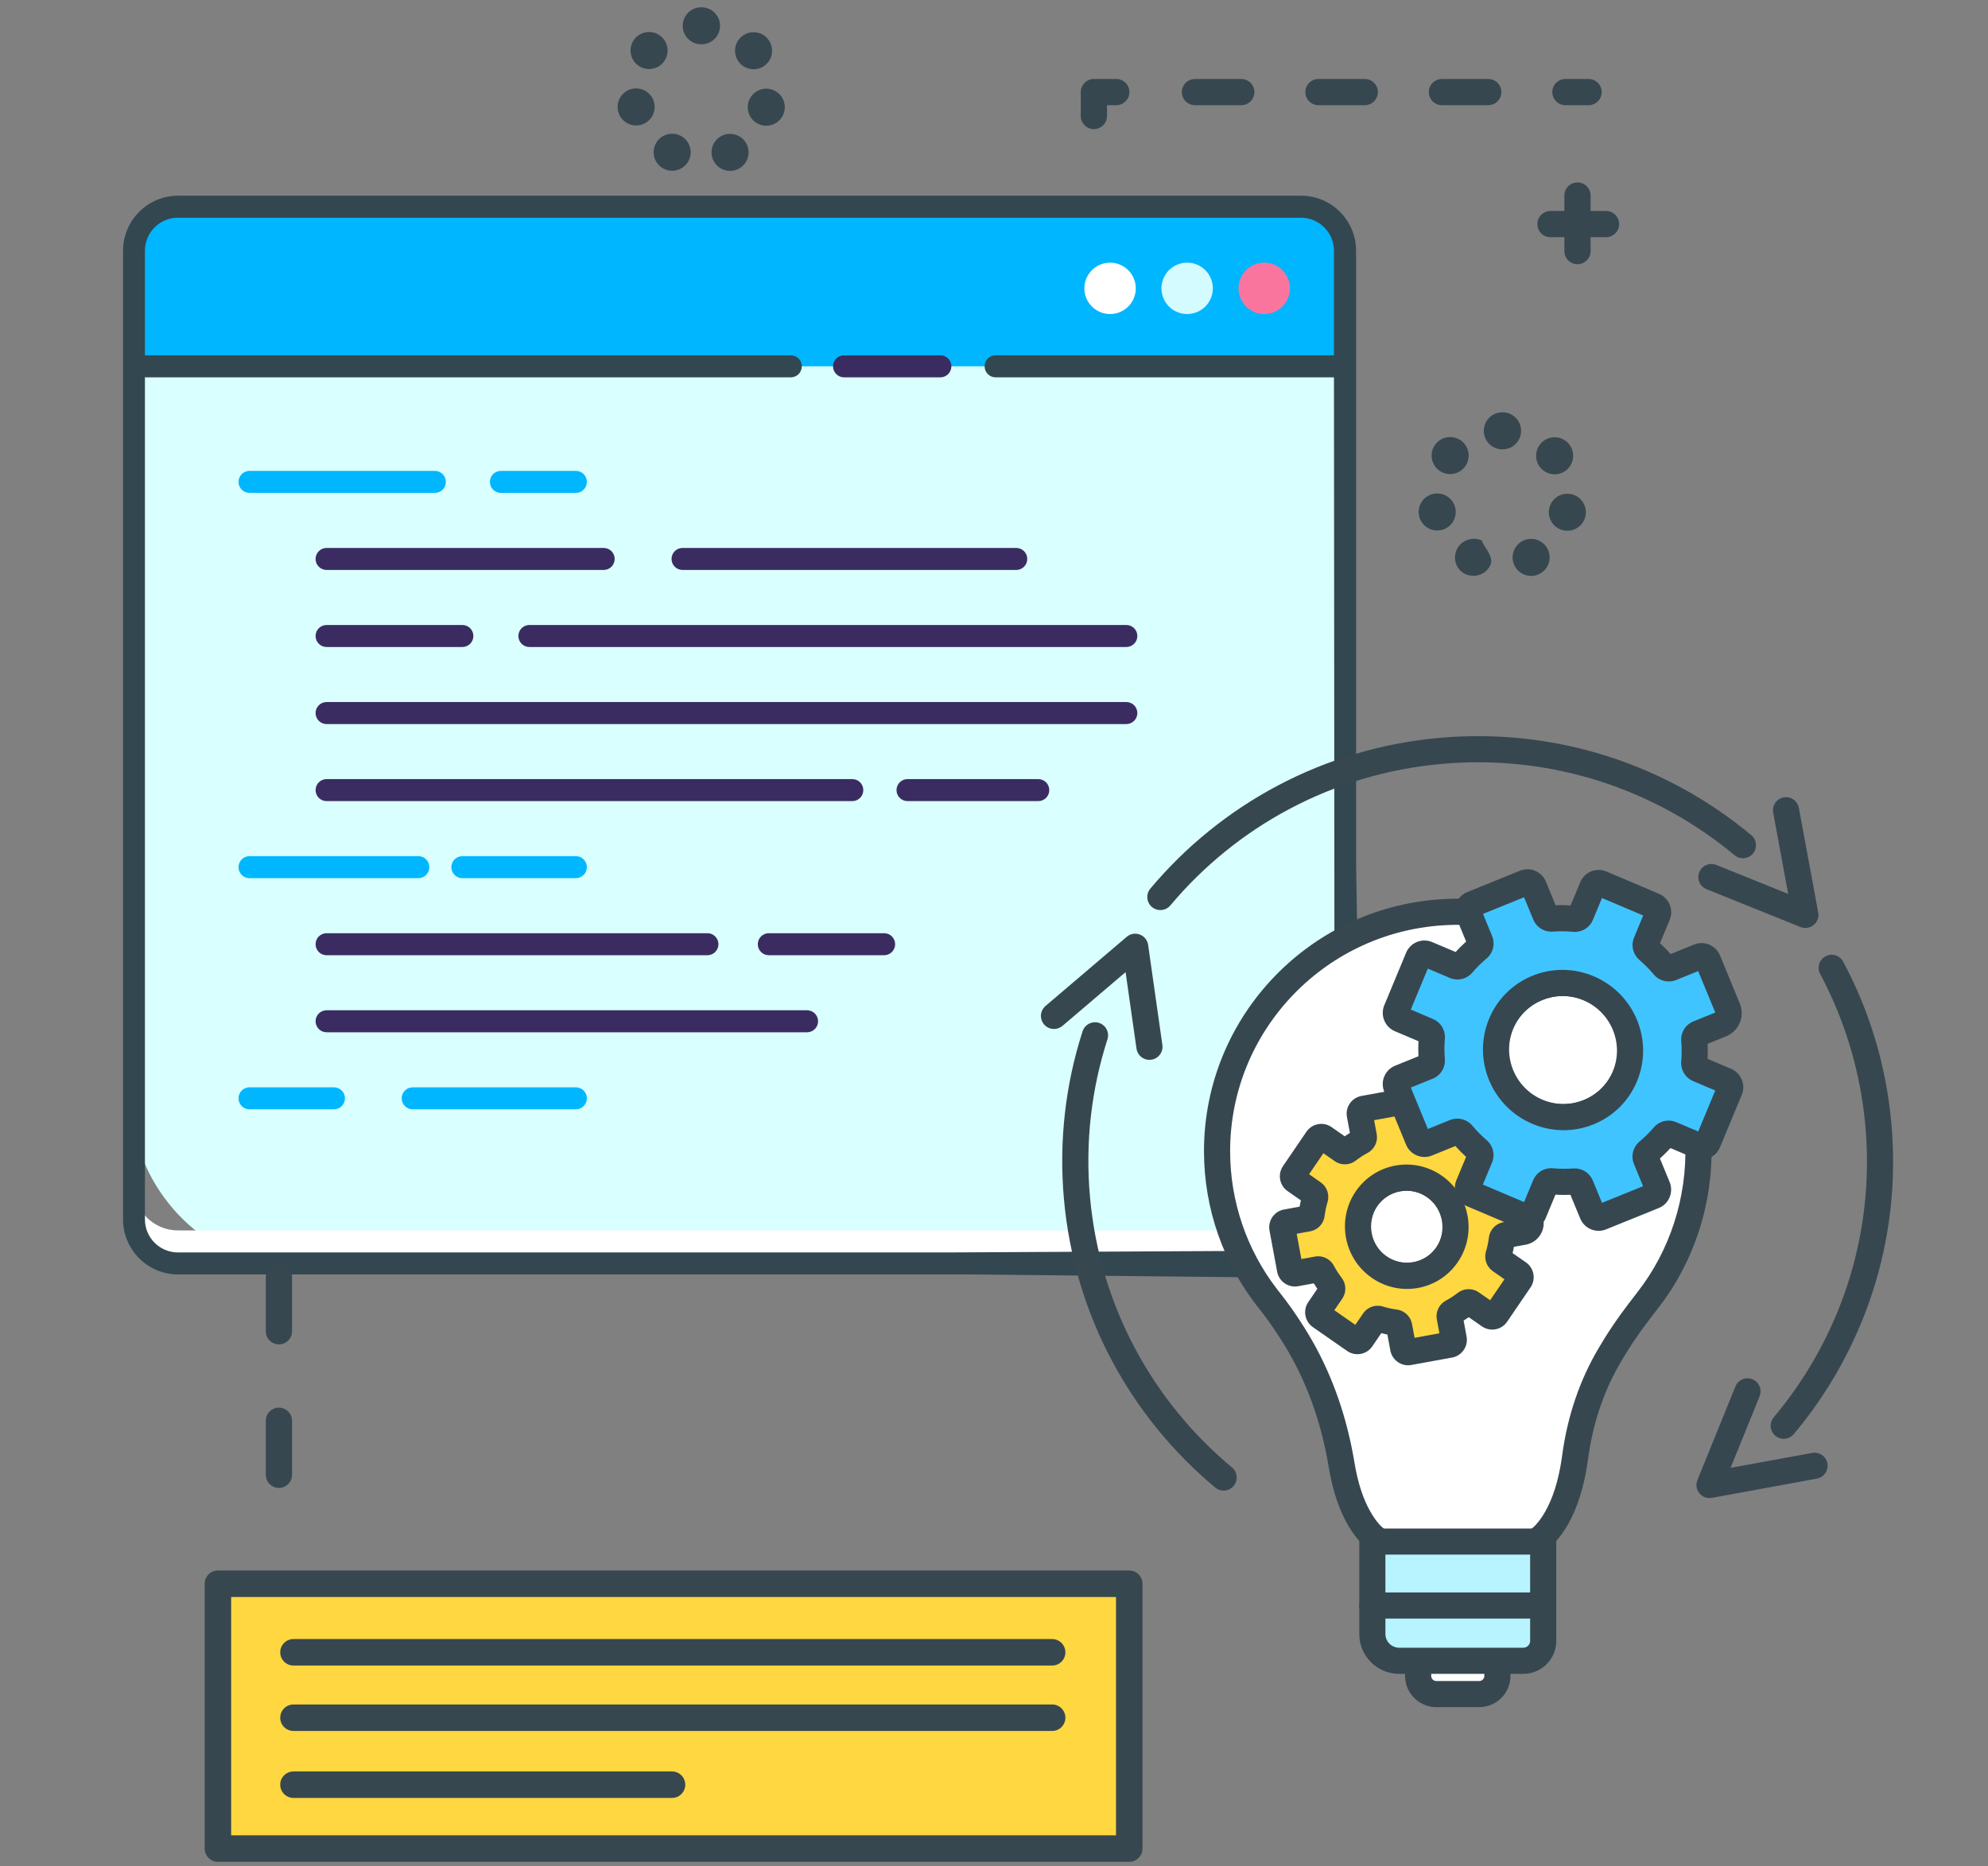
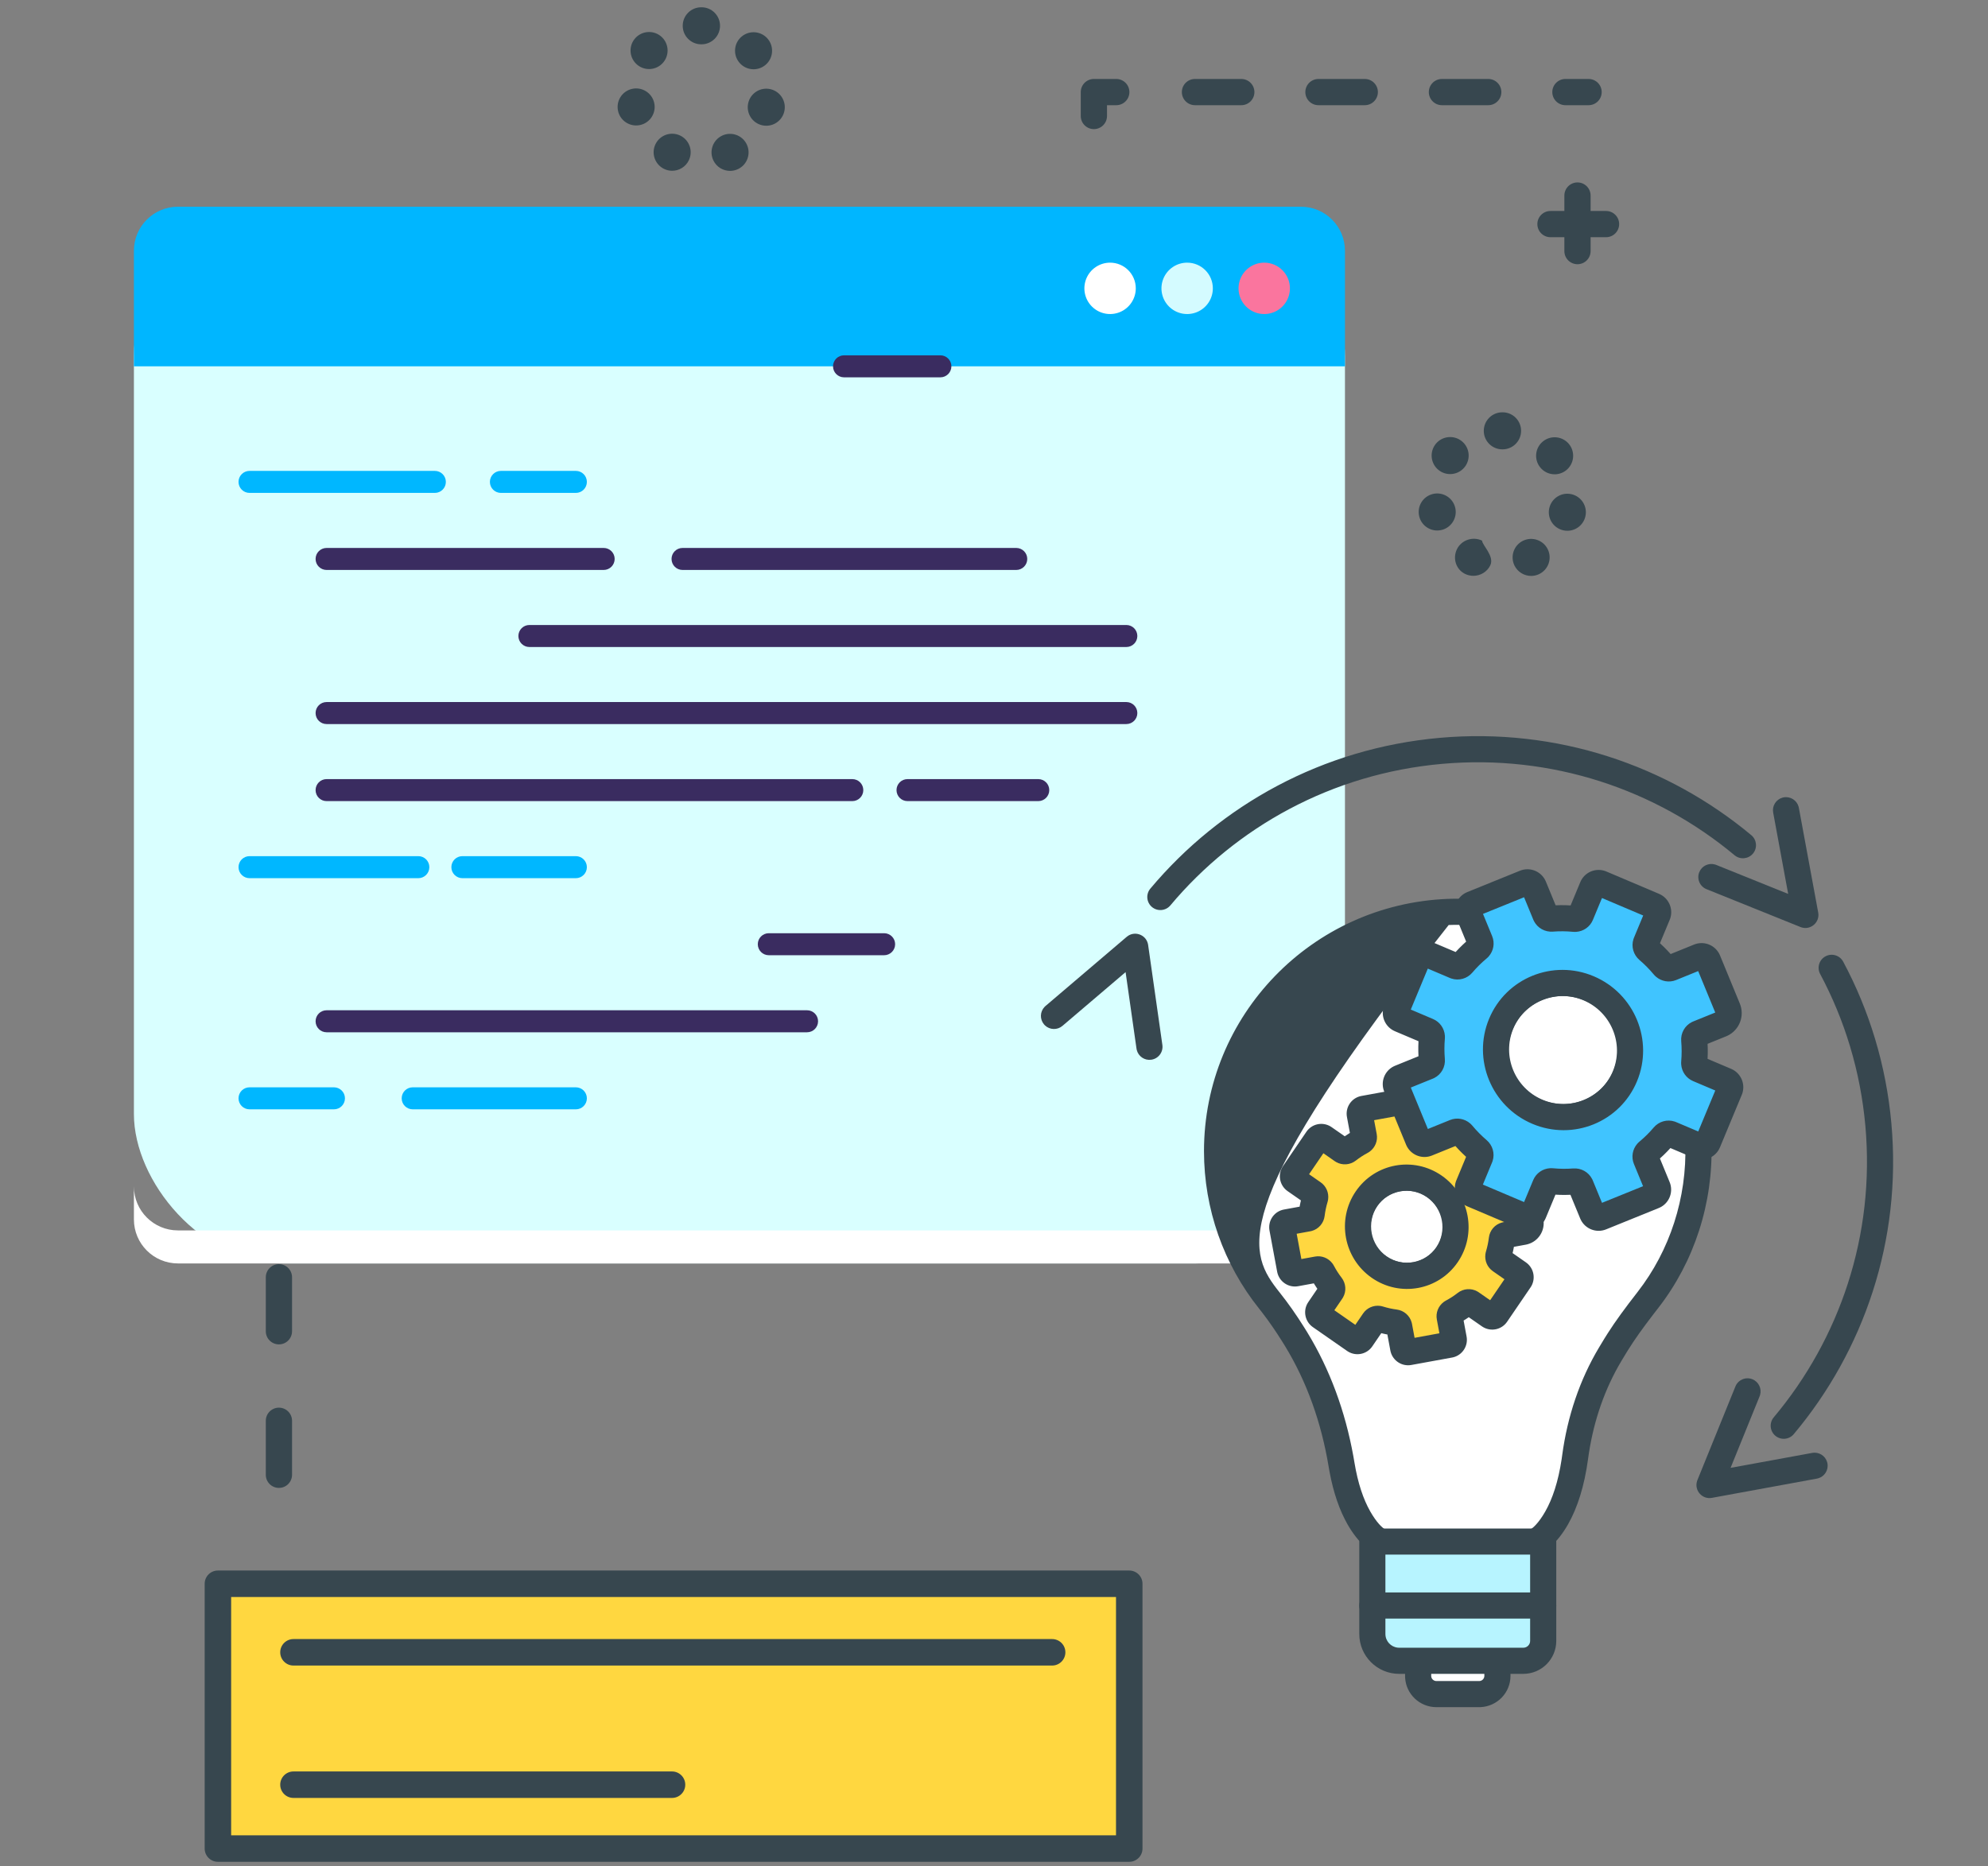
<svg xmlns="http://www.w3.org/2000/svg" width="213px" height="200px" viewBox="0 0 213 200" version="1.1">
  <rect x="0" y="0" width="213" height="200" fill="#808080" stroke="none" />
  <title>Build New</title>
  <g id="Page-1" stroke="none" stroke-width="1" fill="none" fill-rule="evenodd">
    <g id="Hire-Python-developers_upd" transform="translate(-312, -2918)">
      <g id="Build-New" transform="translate(312, 2918)">
        <rect id="Rectangle" x="0" y="0" width="213" height="200" />
        <g id="Group-25" transform="translate(13, 0)">
          <g id="Web-development" transform="translate(0, 20.972)" fill-rule="nonzero">
            <rect id="Rectangle" fill="#D9FFFF" x="1.348" y="1.18" width="129.755" height="113.241" rx="16" />
            <path d="M48.699,31.849 L40.669,31.849 C40.017,31.849 39.489,31.321 39.489,30.669 C39.489,30.018 40.017,29.49 40.669,29.49 L48.699,29.49 C49.351,29.49 49.879,30.018 49.879,30.669 C49.879,31.321 49.351,31.849 48.699,31.849 Z" id="Path" fill="#00B7FF" />
            <path d="M33.591,31.849 L13.735,31.849 C13.084,31.849 12.556,31.321 12.556,30.669 C12.556,30.018 13.084,29.49 13.735,29.49 L33.591,29.49 C34.243,29.49 34.771,30.018 34.771,30.669 C34.771,31.321 34.243,31.849 33.591,31.849 Z" id="Path" fill="#00B7FF" />
            <path d="M48.699,73.135 L36.54,73.135 C35.889,73.135 35.361,72.606 35.361,71.955 C35.361,71.303 35.889,70.775 36.54,70.775 L48.699,70.775 C49.351,70.775 49.879,71.303 49.879,71.955 C49.879,72.606 49.351,73.135 48.699,73.135 Z" id="Path" fill="#00B7FF" />
            <path d="M31.822,73.135 L13.735,73.135 C13.084,73.135 12.556,72.606 12.556,71.955 C12.556,71.303 13.084,70.775 13.735,70.775 L31.822,70.775 C32.473,70.775 33.001,71.303 33.001,71.955 C33.001,72.606 32.473,73.135 31.822,73.135 Z" id="Path" fill="#00B7FF" />
            <path d="M48.699,97.906 L31.218,97.906 C30.566,97.906 30.038,97.378 30.038,96.726 C30.038,96.075 30.566,95.547 31.218,95.547 L48.699,95.547 C49.351,95.547 49.879,96.075 49.879,96.726 C49.879,97.378 49.351,97.906 48.699,97.906 Z" id="Path" fill="#00B7FF" />
            <path d="M22.779,97.906 L13.735,97.906 C13.084,97.906 12.556,97.378 12.556,96.726 C12.556,96.075 13.084,95.547 13.735,95.547 L22.779,95.547 C23.431,95.547 23.959,96.075 23.959,96.726 C23.959,97.378 23.431,97.906 22.779,97.906 Z" id="Path" fill="#00B7FF" />
            <path d="M126.385,110.881 L6.067,110.881 C3.461,110.881 1.348,108.769 1.348,106.163 L1.348,109.702 C1.348,112.308 3.461,114.42 6.067,114.42 L126.385,114.42 C128.991,114.42 131.103,112.308 131.103,109.702 L131.103,106.163 C131.103,108.769 128.991,110.881 126.385,110.881 Z" id="Path" fill="#FFFFFF" />
            <path d="M126.385,1.18 L6.067,1.18 C3.461,1.18 1.348,3.292 1.348,5.898 L1.348,18.284 L131.103,18.284 L131.103,5.898 C131.103,3.292 128.991,1.18 126.385,1.18 Z" id="Path" fill="#00B6FF" />
            <path d="M105.939,7.175 C104.825,7.175 103.821,7.846 103.394,8.874 C102.968,9.903 103.203,11.088 103.991,11.875 C104.779,12.663 105.963,12.898 106.992,12.472 C108.021,12.046 108.691,11.041 108.691,9.927 C108.691,8.408 107.459,7.175 105.939,7.175 Z" id="Path" fill="#FFFFFF" />
            <path d="M114.196,7.175 C113.082,7.175 112.078,7.846 111.652,8.874 C111.225,9.903 111.461,11.088 112.248,11.875 C113.036,12.663 114.22,12.898 115.249,12.472 C116.278,12.046 116.949,11.041 116.948,9.927 C116.948,8.408 115.716,7.175 114.196,7.175 Z" id="Path" fill="#D4FBFF" />
            <path d="M122.453,7.175 C121.34,7.175 120.336,7.846 119.909,8.875 C119.483,9.904 119.719,11.088 120.507,11.876 C121.294,12.663 122.479,12.898 123.508,12.472 C124.536,12.045 125.207,11.041 125.206,9.927 C125.206,8.407 123.973,7.175 122.453,7.175 L122.453,7.175 Z" id="Path" fill="#FA759E" />
            <g id="Group">
              <path d="M60.131,40.106 L95.883,40.106 C96.534,40.106 97.063,39.578 97.063,38.926 C97.063,38.275 96.534,37.747 95.883,37.747 L60.131,37.747 C59.479,37.747 58.951,38.275 58.951,38.926 C58.951,39.578 59.479,40.106 60.131,40.106 Z" id="Path" fill="#3A2C60" />
              <path d="M21.992,40.106 L51.678,40.106 C52.329,40.106 52.857,39.578 52.857,38.926 C52.857,38.275 52.329,37.747 51.678,37.747 L21.992,37.747 C21.341,37.747 20.813,38.275 20.813,38.926 C20.813,39.578 21.341,40.106 21.992,40.106 Z" id="Path" fill="#3A2C60" />
              <path d="M42.542,47.184 C42.542,47.835 43.07,48.363 43.721,48.363 L107.679,48.363 C108.33,48.363 108.858,47.835 108.858,47.184 C108.858,46.532 108.33,46.004 107.679,46.004 L43.721,46.004 C43.07,46.004 42.542,46.532 42.542,47.184 Z" id="Path" fill="#3A2C60" />
-               <path d="M21.992,48.363 L36.54,48.363 C37.192,48.363 37.72,47.835 37.72,47.184 C37.72,46.532 37.192,46.004 36.54,46.004 L21.992,46.004 C21.341,46.004 20.813,46.532 20.813,47.184 C20.813,47.835 21.341,48.363 21.992,48.363 Z" id="Path" fill="#3A2C60" />
              <path d="M21.992,56.62 L107.679,56.62 C108.33,56.62 108.858,56.092 108.858,55.441 C108.858,54.789 108.33,54.261 107.679,54.261 L21.992,54.261 C21.341,54.261 20.813,54.789 20.813,55.441 C20.813,56.092 21.341,56.62 21.992,56.62 Z" id="Path" fill="#3A2C60" />
              <path d="M98.242,62.518 L84.234,62.518 C83.583,62.518 83.055,63.046 83.055,63.698 C83.055,64.349 83.583,64.877 84.234,64.877 L98.242,64.877 C98.894,64.877 99.422,64.349 99.422,63.698 C99.422,63.046 98.894,62.518 98.242,62.518 Z" id="Path" fill="#3A2C60" />
              <path d="M21.992,64.877 L78.318,64.877 C78.969,64.877 79.497,64.349 79.497,63.698 C79.497,63.046 78.969,62.518 78.318,62.518 L21.992,62.518 C21.341,62.518 20.813,63.046 20.813,63.698 C20.813,64.349 21.341,64.877 21.992,64.877 Z" id="Path" fill="#3A2C60" />
              <path d="M81.728,79.033 L69.372,79.033 C68.72,79.033 68.192,79.561 68.192,80.212 C68.192,80.864 68.72,81.392 69.372,81.392 L81.728,81.392 C82.379,81.392 82.907,80.864 82.907,80.212 C82.907,79.561 82.379,79.033 81.728,79.033 Z" id="Path" fill="#3A2C60" />
-               <path d="M21.992,81.392 L62.795,81.392 C63.447,81.392 63.975,80.864 63.975,80.212 C63.975,79.561 63.447,79.033 62.795,79.033 L21.992,79.033 C21.341,79.033 20.813,79.561 20.813,80.212 C20.813,80.864 21.341,81.392 21.992,81.392 Z" id="Path" fill="#3A2C60" />
              <path d="M73.471,87.29 L21.992,87.29 C21.341,87.29 20.813,87.818 20.813,88.469 C20.813,89.121 21.341,89.649 21.992,89.649 L73.471,89.649 C74.122,89.649 74.65,89.121 74.65,88.469 C74.65,87.818 74.122,87.29 73.471,87.29 Z" id="Path" fill="#3A2C60" />
              <path d="M77.433,19.463 L87.754,19.463 C88.406,19.463 88.934,18.935 88.934,18.284 C88.934,17.632 88.406,17.104 87.754,17.104 L77.433,17.104 C76.782,17.104 76.253,17.632 76.253,18.284 C76.253,18.935 76.782,19.463 77.433,19.463 Z" id="Path" fill="#3A2C60" />
-               <path d="M132.296,71.451 L132.296,5.898 C132.292,2.642 129.653,0.004 126.398,0 L6.08,0 C2.824,0.004 0.186,2.642 0.182,5.898 L0.182,109.702 C0.186,112.958 2.824,115.596 6.08,115.6 L91.01,115.6 L125.816,115.955 C129.682,115.994 132.848,112.892 132.887,109.026 C132.888,108.966 132.887,108.905 132.887,108.844 L132.296,71.451 L132.296,71.451 Z M2.528,19.463 L71.731,19.463 C72.382,19.463 72.91,18.935 72.91,18.284 C72.91,17.632 72.382,17.104 71.731,17.104 L2.528,17.104 L2.528,5.898 C2.528,3.944 4.112,2.359 6.067,2.359 L126.385,2.359 C128.339,2.359 129.924,3.944 129.924,5.898 L129.924,17.104 L93.671,17.104 C93.02,17.104 92.492,17.632 92.492,18.284 C92.492,18.935 93.02,19.463 93.671,19.463 L129.925,19.463 L129.996,108.05 C129.998,110.803 127.775,113.039 125.022,113.054 L88.882,113.241 L88.882,113.241 L6.067,113.241 C4.112,113.241 2.528,111.656 2.528,109.702 L2.528,19.463 Z" id="Shape" fill="#334750" />
            </g>
          </g>
          <polygon id="Fill-7" fill="#FFD740" points="10.264 198.178 107.908 198.178 107.908 169.803 10.264 169.803" />
          <path d="M11.766,196.676 L106.572,196.676 L106.572,171.138 L11.766,171.138 L11.766,196.676 Z M109.41,198.095 C109.41,198.878 108.775,199.514 107.991,199.514 L10.347,199.514 C9.564,199.514 8.929,198.878 8.929,198.095 L8.929,169.72 C8.929,168.936 9.564,168.301 10.347,168.301 L107.991,168.301 C108.775,168.301 109.41,168.936 109.41,169.72 L109.41,198.095 Z" id="Fill-13" fill="#37474F" />
          <path d="M99.729,178.483 L18.443,178.483 C17.659,178.483 17.024,177.847 17.024,177.064 C17.024,176.28 17.659,175.645 18.443,175.645 L99.729,175.645 C100.512,175.645 101.148,176.28 101.148,177.064 C101.148,177.847 100.512,178.483 99.729,178.483" id="Fill-14" fill="#37474F" />
-           <path d="M99.729,185.493 L18.443,185.493 C17.659,185.493 17.024,184.858 17.024,184.074 C17.024,183.291 17.659,182.655 18.443,182.655 L99.729,182.655 C100.512,182.655 101.148,183.291 101.148,184.074 C101.148,184.858 100.512,185.493 99.729,185.493" id="Fill-15" fill="#37474F" />
          <path d="M59.002,192.67 L18.443,192.67 C17.659,192.67 17.024,192.035 17.024,191.251 C17.024,190.468 17.659,189.833 18.443,189.833 L59.002,189.833 C59.786,189.833 60.421,190.468 60.421,191.251 C60.421,192.035 59.786,192.67 59.002,192.67" id="Fill-16" fill="#37474F" />
          <g id="Group-61" transform="translate(15.422, 0)" fill="#37474F">
            <path d="M132.561,48.153 L132.539,48.153 C131.443,48.153 130.555,47.264 130.555,46.169 C130.555,45.072 131.443,44.184 132.539,44.184 L132.552,44.184 L132.576,44.184 C133.672,44.184 134.557,45.081 134.553,46.177 C134.548,47.27 133.66,48.153 132.569,48.153 L132.561,48.153 Z M125.711,50.369 C124.856,49.685 124.717,48.436 125.4,47.58 C126.085,46.725 127.333,46.586 128.19,47.269 C129.046,47.953 129.185,49.202 128.501,50.059 C128.109,50.55 127.532,50.804 126.95,50.804 C126.515,50.804 126.078,50.662 125.711,50.369 L125.711,50.369 Z M136.591,50.075 C135.909,49.217 136.053,47.968 136.913,47.287 C137.772,46.607 139.02,46.751 139.702,47.609 C140.381,48.469 140.237,49.716 139.379,50.398 C139.014,50.687 138.579,50.827 138.147,50.827 C137.562,50.827 136.983,50.57 136.591,50.075 L136.591,50.075 Z M123.629,55.303 C123.386,54.233 124.057,53.171 125.127,52.929 C126.195,52.688 127.259,53.358 127.5,54.428 C127.742,55.496 127.07,56.559 126.002,56.801 C125.855,56.834 125.708,56.849 125.562,56.849 C124.656,56.849 123.837,56.224 123.629,55.303 L123.629,55.303 Z M139.062,56.827 C137.993,56.581 137.328,55.516 137.573,54.448 C137.82,53.379 138.885,52.714 139.953,52.959 C141.021,53.206 141.688,54.271 141.441,55.339 C141.23,56.257 140.413,56.879 139.51,56.879 C139.363,56.879 139.212,56.862 139.062,56.827 L139.062,56.827 Z M128.559,61.506 L128.559,61.506 C127.573,61.028 127.2,59.84 127.678,58.855 C128.158,57.869 129.379,57.456 130.372,57.935 L130.372,57.934 C130.372,58.412 131.728,59.599 131.25,60.586 C130.908,61.294 130.18,61.706 129.442,61.706 C129.153,61.706 128.836,61.641 128.559,61.506 L128.559,61.506 Z M133.837,60.591 C133.364,59.602 133.781,58.418 134.768,57.944 C135.757,57.471 136.943,57.887 137.416,58.875 C137.891,59.864 137.472,61.049 136.485,61.522 C136.209,61.656 135.916,61.717 135.628,61.717 C134.889,61.717 134.178,61.302 133.837,60.591 L133.837,60.591 Z" id="Fill-20" />
            <path d="M46.732,4.749 L46.71,4.749 C45.614,4.749 44.726,3.859 44.726,2.764 C44.726,1.668 45.614,0.78 46.71,0.78 L46.723,0.78 L46.746,0.78 C47.843,0.78 48.728,1.676 48.724,2.771 C48.719,3.866 47.831,4.749 46.738,4.749 L46.732,4.749 Z M39.882,6.965 C39.027,6.28 38.886,5.032 39.571,4.175 C40.256,3.32 41.504,3.181 42.361,3.864 C43.217,4.549 43.356,5.797 42.672,6.654 C42.28,7.145 41.703,7.4 41.12,7.4 C40.686,7.4 40.249,7.258 39.882,6.965 L39.882,6.965 Z M50.762,6.671 C50.08,5.812 50.224,4.564 51.084,3.882 C51.943,3.203 53.191,3.347 53.872,4.205 C54.552,5.063 54.408,6.312 53.55,6.993 C53.184,7.282 52.75,7.423 52.318,7.423 C51.733,7.423 51.154,7.165 50.762,6.671 L50.762,6.671 Z M37.8,11.898 C37.558,10.828 38.228,9.766 39.298,9.525 C40.366,9.283 41.43,9.953 41.671,11.023 C41.913,12.091 41.241,13.155 40.173,13.396 C40.026,13.429 39.879,13.444 39.733,13.444 C38.827,13.444 38.008,12.819 37.8,11.898 L37.8,11.898 Z M53.232,13.423 C52.164,13.176 51.499,12.111 51.744,11.043 C51.99,9.975 53.056,9.308 54.124,9.555 C55.192,9.801 55.859,10.866 55.612,11.934 C55.401,12.852 54.584,13.474 53.681,13.474 C53.533,13.474 53.383,13.457 53.232,13.423 L53.232,13.423 Z M42.73,18.101 C41.744,17.623 41.33,16.436 41.808,15.45 C42.286,14.463 43.474,14.051 44.461,14.529 C45.447,15.007 45.858,16.194 45.38,17.182 C45.038,17.888 44.33,18.301 43.594,18.301 C43.303,18.301 43.009,18.237 42.73,18.101 L42.73,18.101 Z M48.008,17.187 C47.535,16.198 47.952,15.014 48.939,14.539 C49.928,14.064 51.114,14.483 51.587,15.47 C52.062,16.459 51.645,17.645 50.656,18.118 C50.38,18.25 50.087,18.313 49.799,18.313 C49.06,18.313 48.349,17.898 48.008,17.187 L48.008,17.187 Z" id="Fill-21" />
            <path d="M140.594,28.314 C139.818,28.314 139.189,27.685 139.189,26.909 L139.189,20.955 C139.189,20.179 139.818,19.55 140.594,19.55 C141.371,19.55 142,20.179 142,20.955 L142,26.909 C142,27.685 141.371,28.314 140.594,28.314" id="Fill-28" />
            <path d="M143.654,25.42 L137.7,25.42 C136.924,25.42 136.295,24.791 136.295,24.015 C136.295,23.238 136.924,22.609 137.7,22.609 L143.654,22.609 C144.43,22.609 145.059,23.238 145.059,24.015 C145.059,24.791 144.43,25.42 143.654,25.42" id="Fill-29" />
            <path d="M1.463,144.067 C0.686,144.067 0.057,143.438 0.057,142.662 L0.057,136.873 C0.057,136.097 0.686,135.468 1.463,135.468 C2.239,135.468 2.868,136.097 2.868,136.873 L2.868,142.662 C2.868,143.438 2.239,144.067 1.463,144.067 M1.463,159.447 C0.686,159.447 0.057,158.818 0.057,158.041 L0.057,152.253 C0.057,151.477 0.686,150.848 1.463,150.848 C2.239,150.848 2.868,151.477 2.868,152.253 L2.868,158.041 C2.868,158.818 2.239,159.447 1.463,159.447" id="Fill-33" />
            <path d="M141.782,11.273 L139.302,11.273 C138.526,11.273 137.896,10.644 137.896,9.868 C137.896,9.091 138.526,8.462 139.302,8.462 L141.782,8.462 C142.559,8.462 143.188,9.091 143.188,9.868 C143.188,10.644 142.559,11.273 141.782,11.273" id="Fill-36" />
            <path d="M104.573,11.273 L99.612,11.273 C98.836,11.273 98.206,10.644 98.206,9.868 C98.206,9.091 98.836,8.462 99.612,8.462 L104.573,8.462 C105.35,8.462 105.979,9.091 105.979,9.868 C105.979,10.644 105.35,11.273 104.573,11.273 M117.803,11.273 L112.842,11.273 C112.066,11.273 111.436,10.644 111.436,9.868 C111.436,9.091 112.066,8.462 112.842,8.462 L117.803,8.462 C118.58,8.462 119.209,9.091 119.209,9.868 C119.209,10.644 118.58,11.273 117.803,11.273 M131.033,11.273 L126.072,11.273 C125.296,11.273 124.666,10.644 124.666,9.868 C124.666,9.091 125.296,8.462 126.072,8.462 L131.033,8.462 C131.809,8.462 132.439,9.091 132.439,9.868 C132.439,10.644 131.809,11.273 131.033,11.273" id="Fill-37" />
            <path d="M88.78,13.836 C88.004,13.836 87.374,13.207 87.374,12.431 L87.374,9.868 C87.374,9.091 88.004,8.462 88.78,8.462 L91.178,8.462 C91.954,8.462 92.584,9.091 92.584,9.868 C92.584,10.644 91.954,11.273 91.178,11.273 L90.186,11.273 L90.186,12.431 C90.186,13.207 89.556,13.836 88.78,13.836" id="Fill-38" />
          </g>
        </g>
        <g id="Group-121-Copy" transform="translate(112.409, 78.06)">
          <g id="Group-12" transform="translate(15.816, 17.573)">
            <path d="M36.27,69.564 C36.27,69.564 39.523,68.07 40.54,60.504 C41.061,56.623 42.284,52.863 44.293,49.496 C44.492,49.163 44.684,48.844 44.869,48.544 C45.916,46.839 47.12,45.242 48.348,43.662 C51.912,39.078 53.937,33.157 53.745,26.907 C53.309,12.787 41.129,1.54 26.936,2.094 C13.169,2.631 2.174,13.901 2.174,27.725 C2.174,33.758 4.27,39.345 7.775,43.732 C8.706,44.898 9.55,46.123 10.343,47.386 C10.441,47.542 10.545,47.711 10.654,47.89 C13.159,51.997 14.731,56.58 15.513,61.32 C16.644,68.178 19.661,69.564 19.661,69.564" id="Fill-9" fill="#FFFFFF" />
-             <path d="M26.882,0.695 C41.859,0.11 54.685,11.973 55.144,26.864 C55.343,33.318 53.292,39.583 49.454,44.521 L48.898,45.241 C47.749,46.739 46.947,47.861 46.227,49.011 L46.062,49.277 C45.884,49.566 45.695,49.879 45.495,50.213 C43.735,53.164 42.567,56.51 42.014,60.091 L41.928,60.69 C41.532,63.631 40.784,65.955 39.771,67.731 C39.196,68.739 38.564,69.519 37.915,70.097 C37.487,70.477 37.12,70.714 36.854,70.836 C36.152,71.159 35.32,70.851 34.998,70.148 C34.695,69.489 34.947,68.718 35.558,68.358 L35.686,68.292 C35.997,68.149 36.631,67.584 37.339,66.343 C38.118,64.978 38.728,63.144 39.088,60.769 L39.152,60.317 C39.713,56.145 41.033,52.228 43.091,48.779 L43.676,47.811 L44.033,47.242 C44.879,45.919 45.832,44.617 47.243,42.802 C50.682,38.378 52.524,32.751 52.345,26.95 C51.934,13.619 40.419,2.969 26.991,3.493 C13.934,4.002 3.574,14.693 3.574,27.725 C3.574,33.122 5.353,38.278 8.564,42.468 L8.869,42.858 C9.784,44.003 10.653,45.246 11.529,46.642 L11.85,47.161 C14.264,51.12 15.908,55.605 16.78,60.431 L16.894,61.092 C17.261,63.317 17.852,65.046 18.592,66.343 C19.259,67.511 19.859,68.08 20.187,68.262 L20.245,68.292 C20.948,68.614 21.256,69.445 20.933,70.148 C20.61,70.851 19.779,71.159 19.077,70.836 C18.81,70.714 18.443,70.477 18.016,70.097 C17.367,69.519 16.735,68.739 16.16,67.731 C15.31,66.241 14.645,64.361 14.219,62.049 L14.131,61.547 C13.35,56.813 11.789,52.44 9.46,48.619 L9.157,48.13 C8.452,47.007 7.757,45.996 7.041,45.065 L6.681,44.606 C2.885,39.855 0.774,33.931 0.774,27.725 C0.774,13.185 12.326,1.263 26.882,0.695 Z" id="Stroke-11" fill="#37474F" fill-rule="nonzero" />
+             <path d="M26.882,0.695 C41.859,0.11 54.685,11.973 55.144,26.864 C55.343,33.318 53.292,39.583 49.454,44.521 L48.898,45.241 C47.749,46.739 46.947,47.861 46.227,49.011 L46.062,49.277 C45.884,49.566 45.695,49.879 45.495,50.213 C43.735,53.164 42.567,56.51 42.014,60.091 L41.928,60.69 C41.532,63.631 40.784,65.955 39.771,67.731 C39.196,68.739 38.564,69.519 37.915,70.097 C37.487,70.477 37.12,70.714 36.854,70.836 C36.152,71.159 35.32,70.851 34.998,70.148 C34.695,69.489 34.947,68.718 35.558,68.358 L35.686,68.292 C35.997,68.149 36.631,67.584 37.339,66.343 C38.118,64.978 38.728,63.144 39.088,60.769 L39.152,60.317 C39.713,56.145 41.033,52.228 43.091,48.779 L43.676,47.811 L44.033,47.242 C44.879,45.919 45.832,44.617 47.243,42.802 C50.682,38.378 52.524,32.751 52.345,26.95 C51.934,13.619 40.419,2.969 26.991,3.493 C3.574,33.122 5.353,38.278 8.564,42.468 L8.869,42.858 C9.784,44.003 10.653,45.246 11.529,46.642 L11.85,47.161 C14.264,51.12 15.908,55.605 16.78,60.431 L16.894,61.092 C17.261,63.317 17.852,65.046 18.592,66.343 C19.259,67.511 19.859,68.08 20.187,68.262 L20.245,68.292 C20.948,68.614 21.256,69.445 20.933,70.148 C20.61,70.851 19.779,71.159 19.077,70.836 C18.81,70.714 18.443,70.477 18.016,70.097 C17.367,69.519 16.735,68.739 16.16,67.731 C15.31,66.241 14.645,64.361 14.219,62.049 L14.131,61.547 C13.35,56.813 11.789,52.44 9.46,48.619 L9.157,48.13 C8.452,47.007 7.757,45.996 7.041,45.065 L6.681,44.606 C2.885,39.855 0.774,33.931 0.774,27.725 C0.774,13.185 12.326,1.263 26.882,0.695 Z" id="Stroke-11" fill="#37474F" fill-rule="nonzero" />
          </g>
          <g id="Group-16" transform="translate(39.443, 99.751)">
            <path d="M8.586,0.163 L8.586,1.784 C8.586,2.86 7.709,3.732 6.627,3.732 L2.05,3.732 C0.968,3.732 0.091,2.86 0.091,1.784 L0.091,0.163" id="Fill-13" fill="#FFFFFF" />
            <path d="M8.586,-1.237 C9.313,-1.237 9.911,-0.682 9.979,0.028 L9.986,0.163 L9.986,1.784 C9.986,3.573 8.579,5.031 6.811,5.127 L6.627,5.132 L2.05,5.132 C0.259,5.132 -1.208,3.733 -1.304,1.968 L-1.309,1.784 L-1.309,0.163 C-1.309,-0.61 -0.682,-1.237 0.091,-1.237 C0.819,-1.237 1.417,-0.682 1.485,0.028 L1.491,0.163 L1.491,1.784 C1.491,2.055 1.693,2.282 1.959,2.324 L2.05,2.332 L6.627,2.332 C6.906,2.332 7.135,2.132 7.178,1.872 L7.186,1.784 L7.186,0.163 C7.186,-0.61 7.812,-1.237 8.586,-1.237 Z" id="Stroke-15" fill="#37474F" fill-rule="nonzero" />
          </g>
          <path d="M50.802,99.914 L37.501,99.914 C35.914,99.914 34.628,98.627 34.628,97.04 L34.628,87.137 L52.934,87.137 L52.934,97.782 C52.934,98.959 51.98,99.914 50.802,99.914" id="Fill-17" fill="#B7F4FF" />
          <path d="M52.934,85.737 L34.628,85.737 C33.855,85.737 33.228,86.364 33.228,87.137 L33.228,97.04 C33.228,99.401 35.141,101.314 37.501,101.314 L50.802,101.314 C52.753,101.314 54.334,99.733 54.334,97.782 L54.334,87.137 C54.334,86.364 53.708,85.737 52.934,85.737 Z M36.027,88.536 L51.534,88.536 L51.534,97.782 C51.534,98.186 51.207,98.514 50.802,98.514 L37.501,98.514 L37.36,98.507 C36.612,98.436 36.028,97.806 36.028,97.04 L36.027,88.536 Z" id="Stroke-19" fill="#37474F" fill-rule="nonzero" />
          <g id="Group-24" transform="translate(34.519, 93.245)">
            <line x1="0.108" y1="0.746" x2="18.415" y2="0.746" id="Fill-21" fill="#FFFFFF" />
            <path d="M18.415,-0.654 C19.188,-0.654 19.815,-0.027 19.815,0.746 C19.815,1.474 19.26,2.072 18.55,2.14 L18.415,2.146 L0.108,2.146 C-0.665,2.146 -1.292,1.519 -1.292,0.746 C-1.292,0.018 -0.736,-0.58 -0.026,-0.647 L0.108,-0.654 L18.415,-0.654 Z" id="Stroke-23" fill="#37474F" fill-rule="nonzero" />
          </g>
          <path d="M43.504,52.449 C44.037,55.303 42.147,58.043 39.282,58.569 C36.416,59.095 33.661,57.207 33.128,54.353 C32.594,51.499 34.485,48.759 37.35,48.233 C40.215,47.707 42.971,49.594 43.504,52.449" id="Fill-25" fill="#FFFFFF" />
          <path d="M37.097,46.856 C33.471,47.521 31.076,50.993 31.752,54.61 C32.427,58.224 35.911,60.611 39.534,59.946 C43.161,59.28 45.556,55.808 44.88,52.191 C44.205,48.578 40.72,46.191 37.097,46.856 Z M42.128,52.706 C42.519,54.797 41.133,56.806 39.029,57.192 C36.921,57.579 34.895,56.191 34.504,54.096 C34.113,52.004 35.499,49.996 37.603,49.61 C39.644,49.235 41.61,50.526 42.086,52.511 L42.128,52.706 Z" id="Stroke-27" fill="#37474F" fill-rule="nonzero" />
          <path d="M35.366,57.726 C32.986,56.069 32.376,52.789 34.005,50.4 C35.634,48.011 38.884,47.418 41.265,49.075 C43.646,50.732 44.256,54.012 42.627,56.401 C40.998,58.79 37.747,59.383 35.366,57.726 M47.91,62.792 L50.42,59.111 C50.586,58.868 50.524,58.534 50.282,58.366 L48.34,57.014 C48.158,56.887 48.083,56.657 48.147,56.444 C48.315,55.881 48.434,55.308 48.504,54.731 C48.531,54.51 48.691,54.331 48.909,54.292 L50.819,53.943 C51.33,53.85 51.666,53.356 51.57,52.841 L50.826,48.838 C50.772,48.547 50.494,48.354 50.206,48.406 L47.893,48.828 C47.676,48.868 47.462,48.758 47.357,48.56 C47.085,48.047 46.768,47.553 46.408,47.086 C46.271,46.91 46.258,46.668 46.383,46.485 L47.711,44.537 C47.877,44.294 47.815,43.96 47.573,43.791 L43.904,41.238 C43.662,41.069 43.331,41.13 43.165,41.373 L41.837,43.321 C41.712,43.504 41.484,43.578 41.272,43.512 C40.712,43.339 40.143,43.215 39.57,43.141 C39.351,43.112 39.172,42.95 39.131,42.73 L38.698,40.397 C38.644,40.106 38.366,39.912 38.077,39.965 L33.708,40.762 C33.42,40.815 33.229,41.094 33.284,41.385 L33.717,43.718 C33.758,43.938 33.65,44.153 33.455,44.257 C32.947,44.528 32.459,44.845 31.998,45.205 C31.824,45.341 31.585,45.352 31.402,45.226 L29.461,43.874 C29.218,43.705 28.887,43.766 28.721,44.009 L26.211,47.69 C26.046,47.933 26.108,48.267 26.35,48.436 L28.292,49.787 C28.474,49.914 28.549,50.145 28.485,50.358 C28.316,50.921 28.197,51.494 28.127,52.07 C28.1,52.291 27.94,52.47 27.723,52.51 L25.41,52.932 C25.122,52.985 24.932,53.263 24.986,53.555 L25.805,57.963 C25.859,58.254 26.137,58.448 26.426,58.395 L28.738,57.973 C28.956,57.933 29.17,58.044 29.274,58.241 C29.547,58.755 29.864,59.248 30.224,59.715 C30.36,59.892 30.373,60.133 30.249,60.316 L28.92,62.264 C28.754,62.508 28.816,62.842 29.059,63.01 L32.728,65.564 C32.97,65.732 33.301,65.672 33.467,65.429 L34.795,63.481 C34.92,63.297 35.148,63.224 35.36,63.29 C35.92,63.463 36.489,63.587 37.061,63.661 C37.281,63.689 37.459,63.852 37.5,64.071 L37.934,66.405 C37.988,66.696 38.266,66.889 38.554,66.837 L42.923,66.039 C43.212,65.987 43.402,65.708 43.348,65.417 L42.914,63.083 C42.874,62.864 42.982,62.649 43.177,62.545 C43.685,62.273 44.172,61.957 44.633,61.597 C44.807,61.461 45.047,61.449 45.23,61.576 L47.171,62.928 C47.413,63.096 47.744,63.036 47.91,62.792" id="Fill-29" fill="#FFD740" />
          <path d="M37.826,38.588 C38.826,38.405 39.784,39.03 40.041,39.994 L40.074,40.141 L40.392,41.856 L40.533,41.881 L40.727,41.922 L40.92,41.966 L41.044,41.997 L42.008,40.584 C42.551,39.788 43.581,39.529 44.423,39.926 L44.569,40.003 L44.704,40.089 L48.372,42.642 C49.198,43.217 49.442,44.323 48.956,45.185 L48.868,45.326 L47.894,46.753 L47.982,46.88 L48.091,47.046 L48.197,47.214 L48.27,47.336 L49.954,47.029 C50.902,46.856 51.812,47.408 52.123,48.286 L52.17,48.435 L52.203,48.582 L52.947,52.585 C53.174,53.806 52.414,54.985 51.227,55.286 L51.07,55.32 L49.794,55.553 L49.771,55.686 L49.732,55.881 L49.69,56.075 L49.653,56.223 L51.081,57.217 C51.861,57.759 52.122,58.776 51.739,59.613 L51.665,59.759 L51.577,59.9 L49.067,63.581 C48.492,64.424 47.371,64.666 46.506,64.162 L46.371,64.077 L44.958,63.093 L44.853,63.167 L44.688,63.276 L44.521,63.383 L44.406,63.451 L44.724,65.161 C44.901,66.108 44.355,67.026 43.473,67.337 L43.323,67.383 L43.175,67.416 L38.805,68.214 C37.805,68.396 36.848,67.772 36.59,66.808 L36.557,66.66 L36.238,64.945 L36.099,64.92 L35.905,64.88 L35.711,64.836 L35.587,64.803 L34.623,66.217 C34.08,67.013 33.05,67.273 32.209,66.875 L32.062,66.798 L31.928,66.713 L28.259,64.159 C27.433,63.584 27.19,62.479 27.676,61.617 L27.764,61.476 L28.736,60.048 L28.65,59.922 L28.541,59.756 L28.434,59.588 L28.361,59.465 L26.677,59.773 C25.729,59.945 24.82,59.394 24.508,58.515 L24.462,58.366 L24.429,58.219 L23.609,53.811 C23.423,52.811 24.041,51.844 25.011,51.588 L25.159,51.555 L26.837,51.248 L26.86,51.116 L26.899,50.921 L26.941,50.727 L26.977,50.578 L25.55,49.585 C24.77,49.042 24.51,48.026 24.893,47.188 L24.967,47.043 L25.055,46.901 L27.565,43.22 C28.139,42.377 29.26,42.136 30.126,42.639 L30.26,42.725 L31.673,43.708 L31.779,43.635 L32.111,43.419 L32.224,43.349 L31.907,41.641 C31.731,40.693 32.276,39.776 33.158,39.464 L33.308,39.418 L33.457,39.385 L37.826,38.588 Z M37.478,41.497 L34.818,41.982 L35.094,43.462 C35.228,44.182 34.937,44.897 34.373,45.326 L34.248,45.414 L34.115,45.492 C33.675,45.727 33.255,46 32.861,46.308 C32.25,46.785 31.414,46.848 30.743,46.464 L30.602,46.375 L29.382,45.525 L27.849,47.773 L29.092,48.639 C29.684,49.051 29.978,49.75 29.893,50.441 L29.866,50.601 L29.826,50.759 C29.681,51.243 29.578,51.738 29.517,52.239 C29.423,53.011 28.877,53.651 28.127,53.853 L27.974,53.887 L26.521,54.152 L27.024,56.862 L28.487,56.596 C29.209,56.464 29.92,56.761 30.347,57.327 L30.433,57.452 L30.511,57.585 C30.748,58.032 31.023,58.458 31.332,58.86 C31.801,59.467 31.868,60.296 31.492,60.964 L31.405,61.105 L30.557,62.348 L32.805,63.912 L33.638,62.692 C34.052,62.085 34.764,61.787 35.465,61.883 L35.614,61.91 L35.774,61.952 C36.254,62.101 36.745,62.208 37.241,62.273 C38.008,62.372 38.64,62.92 38.842,63.664 L38.877,63.816 L39.153,65.304 L41.812,64.818 L41.538,63.338 C41.404,62.618 41.695,61.904 42.259,61.475 L42.384,61.388 L42.517,61.31 C42.957,61.075 43.377,60.802 43.772,60.493 C44.383,60.016 45.219,59.954 45.888,60.338 L46.029,60.427 L47.249,61.276 L48.782,59.028 L47.54,58.163 C46.948,57.751 46.654,57.052 46.739,56.36 L46.765,56.201 L46.805,56.042 C46.95,55.558 47.054,55.063 47.114,54.562 C47.208,53.791 47.755,53.15 48.505,52.949 L48.657,52.914 L50.11,52.649 L49.606,49.938 L48.145,50.206 C47.423,50.337 46.711,50.04 46.285,49.475 L46.198,49.35 L46.12,49.216 C45.884,48.77 45.609,48.344 45.299,47.941 C44.83,47.333 44.764,46.505 45.139,45.837 L45.226,45.697 L46.073,44.454 L43.825,42.889 L42.993,44.11 C42.58,44.716 41.868,45.014 41.167,44.918 L41.017,44.891 L40.858,44.849 C40.377,44.7 39.886,44.594 39.39,44.529 C38.623,44.43 37.991,43.881 37.789,43.137 L37.755,42.986 L37.478,41.497 Z M42.065,47.926 C45.075,50.021 45.846,54.166 43.783,57.19 C41.715,60.223 37.586,60.977 34.567,58.875 C31.556,56.78 30.786,52.636 32.848,49.612 C34.916,46.579 39.046,45.825 42.065,47.926 Z M35.162,51.189 C33.966,52.943 34.415,55.358 36.166,56.577 C37.909,57.79 40.28,57.357 41.47,55.612 C42.666,53.859 42.217,51.443 40.465,50.224 C38.723,49.011 36.351,49.444 35.162,51.189 Z" id="Stroke-31" fill="#37474F" fill-rule="nonzero" />
          <path d="M83.183,24.42 C83.865,24.056 84.713,24.314 85.077,24.996 C86.485,27.631 87.631,30.404 88.495,33.281 C89.377,36.215 89.963,39.246 90.24,42.345 C90.518,45.444 90.481,48.531 90.135,51.573 C89.796,54.558 89.162,57.489 88.245,60.331 C87.341,63.134 86.165,65.841 84.737,68.415 C83.32,70.97 81.659,73.385 79.78,75.625 C79.283,76.218 78.4,76.295 77.807,75.798 C77.215,75.301 77.138,74.418 77.634,73.826 C79.399,71.723 80.958,69.455 82.289,67.057 C83.629,64.641 84.732,62.101 85.58,59.472 C86.44,56.806 87.035,54.057 87.353,51.257 C87.677,48.403 87.712,45.505 87.452,42.595 C87.191,39.685 86.641,36.839 85.814,34.087 C85.003,31.388 83.929,28.787 82.608,26.315 C82.243,25.633 82.501,24.785 83.183,24.42 Z" id="Stroke-33" fill="#37474F" fill-rule="nonzero" />
          <path d="M41.845,1.009 C44.953,0.733 48.05,0.771 51.102,1.116 C54.095,1.454 57.035,2.086 59.886,3 C62.698,3.901 65.414,5.073 67.996,6.496 C70.559,7.909 72.982,9.565 75.23,11.438 C75.824,11.933 75.904,12.816 75.409,13.41 C74.914,14.004 74.031,14.084 73.437,13.589 C71.326,11.83 69.051,10.275 66.644,8.949 C64.22,7.613 61.671,6.513 59.032,5.666 C56.356,4.809 53.596,4.215 50.787,3.898 C47.922,3.574 45.014,3.539 42.093,3.798 C39.173,4.058 36.317,4.606 33.555,5.43 C30.846,6.238 28.237,7.309 25.755,8.625 C23.309,9.924 20.996,11.456 18.848,13.199 C16.715,14.929 14.752,16.86 12.988,18.964 C12.491,19.556 11.608,19.633 11.015,19.137 C10.423,18.64 10.346,17.757 10.843,17.164 C12.722,14.924 14.812,12.867 17.084,11.024 C19.372,9.168 21.836,7.535 24.443,6.152 C27.087,4.749 29.868,3.608 32.754,2.747 C35.697,1.869 38.737,1.286 41.845,1.009 Z" id="Stroke-35" fill="#37474F" fill-rule="nonzero" />
          <g id="Group-40" transform="translate(0.695, 30.76)" fill="#37474F" fill-rule="nonzero">
-             <path d="M2.886,1.698 C3.123,0.962 3.912,0.558 4.648,0.795 C5.384,1.033 5.788,1.822 5.551,2.558 C4.691,5.224 4.096,7.973 3.778,10.772 C3.453,13.627 3.418,16.524 3.679,19.434 C3.94,22.344 4.49,25.19 5.317,27.943 C6.128,30.641 7.202,33.242 8.523,35.715 C9.825,38.153 11.363,40.458 13.112,42.599 C14.848,44.725 16.786,46.682 18.897,48.44 C19.49,48.935 19.571,49.818 19.076,50.412 C18.581,51.006 17.698,51.087 17.104,50.592 C14.856,48.718 12.792,46.635 10.943,44.37 C9.08,42.089 7.441,39.632 6.053,37.034 C4.645,34.398 3.5,31.625 2.635,28.748 C1.754,25.815 1.168,22.783 0.89,19.684 C0.613,16.586 0.65,13.498 0.996,10.456 C1.335,7.472 1.969,4.54 2.886,1.698 Z" id="Stroke-39" />
-           </g>
+             </g>
          <g id="Group-44" transform="translate(0.409, 23.266)" fill="#37474F" fill-rule="nonzero">
            <path d="M7.901,-0.933 C8.707,-1.619 9.936,-1.194 10.171,-0.192 L10.195,-0.064 L11.722,10.653 C11.831,11.418 11.299,12.127 10.533,12.236 C9.813,12.339 9.142,11.873 8.975,11.18 L8.95,11.048 L7.781,2.847 L1.017,8.609 C0.465,9.079 -0.346,9.046 -0.859,8.556 L-0.957,8.451 C-1.427,7.899 -1.394,7.088 -0.903,6.576 L-0.799,6.478 L7.901,-0.933 Z" id="Stroke-43" />
          </g>
          <path d="M78.696,7.388 C79.412,7.256 80.101,7.694 80.296,8.38 L80.327,8.511 L82.399,19.73 C82.592,20.774 81.604,21.627 80.617,21.324 L80.499,21.282 L70.43,17.225 C69.713,16.936 69.366,16.12 69.655,15.403 C69.927,14.728 70.665,14.381 71.349,14.583 L71.477,14.628 L79.182,17.733 L77.574,9.019 C77.442,8.304 77.879,7.615 78.565,7.419 L78.696,7.388 Z" id="Stroke-45" fill="#37474F" fill-rule="nonzero" />
          <path d="M73.528,70.516 C73.818,69.799 74.635,69.454 75.351,69.744 C76.025,70.018 76.371,70.757 76.167,71.441 L76.122,71.568 L73.01,79.239 L81.758,77.636 C82.474,77.505 83.162,77.943 83.357,78.629 L83.388,78.761 C83.519,79.476 83.081,80.165 82.395,80.359 L82.263,80.39 L71.007,82.454 C69.962,82.645 69.11,81.655 69.415,80.669 L69.457,80.55 L73.528,70.516 Z" id="Stroke-47" fill="#37474F" fill-rule="nonzero" />
          <path d="M61.76,31.741 C63.277,35.413 61.506,39.609 57.805,41.113 C54.103,42.618 49.874,40.861 48.357,37.189 C46.841,33.517 48.612,29.32 52.313,27.816 C56.014,26.312 60.244,28.069 61.76,31.741" id="Fill-49" fill="#FFFFFF" />
          <path d="M51.786,26.519 C47.368,28.315 45.25,33.332 47.063,37.723 C48.874,42.108 53.919,44.204 58.332,42.41 C62.75,40.614 64.868,35.597 63.054,31.206 C61.243,26.821 56.199,24.725 51.786,26.519 Z M60.466,32.275 C61.686,35.228 60.261,38.604 57.277,39.816 C54.288,41.031 50.873,39.613 49.651,36.654 C48.432,33.701 49.857,30.326 52.84,29.113 C55.83,27.898 59.245,29.316 60.466,32.275 Z" id="Stroke-51" fill="#37474F" fill-rule="nonzero" />
          <path d="M52.31,41.079 C48.648,39.526 46.909,35.305 48.428,31.652 C49.946,27.999 54.146,26.297 57.808,27.85 C61.47,29.403 63.208,33.624 61.69,37.277 C60.172,40.93 55.972,42.632 52.31,41.079 M70.578,44.357 L72.917,38.728 C73.072,38.356 72.895,37.926 72.522,37.768 L69.536,36.502 C69.255,36.383 69.09,36.095 69.116,35.792 C69.185,34.991 69.184,34.191 69.116,33.4 C69.09,33.096 69.255,32.812 69.536,32.698 L72.004,31.698 C72.664,31.43 72.978,30.676 72.705,30.012 L70.584,24.862 C70.429,24.487 70.002,24.306 69.629,24.457 L66.641,25.668 C66.36,25.782 66.042,25.694 65.846,25.459 C65.336,24.848 64.772,24.276 64.158,23.751 C63.925,23.553 63.84,23.233 63.956,22.953 L65.194,19.974 C65.349,19.602 65.172,19.173 64.799,19.015 L59.156,16.621 C58.783,16.463 58.356,16.637 58.201,17.008 L56.963,19.987 C56.846,20.267 56.561,20.43 56.258,20.401 C55.457,20.325 54.658,20.319 53.868,20.379 C53.566,20.402 53.28,20.234 53.164,19.952 L51.927,16.95 C51.773,16.575 51.346,16.394 50.973,16.545 L45.328,18.833 C44.955,18.984 44.778,19.41 44.932,19.785 L46.169,22.788 C46.285,23.07 46.2,23.388 45.967,23.582 C45.361,24.087 44.795,24.647 44.277,25.257 C44.081,25.488 43.762,25.571 43.482,25.452 L40.495,24.185 C40.122,24.027 39.695,24.2 39.54,24.572 L37.201,30.201 C37.046,30.573 37.223,31.003 37.596,31.161 L40.582,32.427 C40.863,32.547 41.028,32.834 41.002,33.137 C40.933,33.938 40.934,34.739 41.001,35.529 C41.028,35.833 40.862,36.117 40.582,36.231 L37.594,37.442 C37.221,37.593 37.044,38.02 37.198,38.394 L39.534,44.067 C39.689,44.442 40.116,44.623 40.489,44.472 L43.476,43.261 C43.757,43.147 44.076,43.235 44.272,43.47 C44.782,44.082 45.346,44.653 45.96,45.178 C46.193,45.376 46.278,45.696 46.162,45.976 L44.924,48.955 C44.769,49.327 44.946,49.756 45.319,49.914 L50.962,52.308 C51.335,52.466 51.762,52.293 51.917,51.921 L53.155,48.942 C53.271,48.662 53.557,48.5 53.86,48.528 C54.661,48.604 55.46,48.611 56.249,48.55 C56.552,48.527 56.838,48.695 56.954,48.977 L58.19,51.98 C58.345,52.354 58.772,52.536 59.145,52.384 L64.79,50.096 C65.163,49.945 65.34,49.519 65.186,49.144 L63.949,46.142 C63.833,45.86 63.918,45.541 64.151,45.347 C64.757,44.842 65.323,44.283 65.841,43.672 C66.037,43.441 66.356,43.359 66.636,43.478 L69.623,44.744 C69.996,44.902 70.423,44.729 70.578,44.357" id="Fill-53" fill="#40C4FF" />
          <path d="M50.447,15.247 C51.486,14.826 52.663,15.286 53.156,16.272 L53.222,16.417 L54.266,18.953 L54.286,18.952 C54.636,18.937 54.987,18.934 55.338,18.944 L55.871,18.967 L56.908,16.471 C57.32,15.479 58.394,14.969 59.403,15.23 L59.553,15.275 L59.702,15.332 L65.346,17.726 C66.376,18.163 66.89,19.316 66.543,20.363 L66.487,20.512 L65.444,23.02 L65.463,23.036 C65.723,23.274 65.975,23.52 66.218,23.775 L66.589,24.178 L69.103,23.16 C70.09,22.76 71.202,23.155 71.733,24.041 L71.812,24.185 L71.878,24.329 L73.999,29.479 C74.545,30.805 73.96,32.314 72.686,32.926 L72.53,32.995 L70.546,33.799 C70.565,34.154 70.571,34.507 70.565,34.859 L70.545,35.409 L73.068,36.479 C74.047,36.894 74.56,37.956 74.311,38.959 L74.266,39.117 L74.21,39.265 L71.871,44.894 C71.438,45.936 70.275,46.447 69.225,46.09 L69.076,46.033 L66.565,44.968 C66.327,45.23 66.082,45.482 65.829,45.724 L65.439,46.084 L66.48,48.612 C66.888,49.603 66.496,50.724 65.6,51.254 L65.461,51.328 L65.316,51.394 L59.671,53.682 C58.632,54.103 57.455,53.643 56.962,52.657 L56.896,52.513 L55.851,49.976 L55.832,49.977 C55.482,49.992 55.131,49.995 54.78,49.986 L54.247,49.961 L53.21,52.458 C52.797,53.45 51.724,53.96 50.715,53.699 L50.565,53.654 L50.415,53.597 L44.772,51.203 C43.742,50.766 43.228,49.613 43.575,48.566 L43.631,48.418 L44.673,45.908 L44.655,45.892 C44.394,45.655 44.142,45.408 43.899,45.154 L43.528,44.75 L41.015,45.769 C40.028,46.17 38.916,45.775 38.385,44.889 L38.305,44.745 L38.24,44.6 L35.904,38.928 C35.475,37.887 35.928,36.701 36.922,36.21 L37.068,36.145 L39.571,35.129 C39.553,34.774 39.547,34.422 39.553,34.07 L39.572,33.519 L37.049,32.45 C36.07,32.035 35.558,30.973 35.807,29.97 L35.852,29.813 L35.908,29.664 L38.247,24.035 C38.68,22.993 39.842,22.483 40.892,22.839 L41.042,22.896 L43.552,23.96 C43.79,23.699 44.036,23.447 44.289,23.205 L44.678,22.844 L43.638,20.318 C43.229,19.327 43.621,18.204 44.519,17.675 L44.657,17.601 L44.802,17.535 L50.447,15.247 Z M50.884,18.091 L46.483,19.875 L47.463,22.254 C47.77,22.999 47.617,23.834 47.105,24.421 L46.99,24.543 L46.864,24.657 C46.315,25.114 45.807,25.617 45.344,26.164 C44.791,26.815 43.902,27.068 43.095,26.801 L42.935,26.741 L40.571,25.737 L38.747,30.127 L41.129,31.139 C41.866,31.451 42.343,32.148 42.399,32.921 L42.404,33.088 L42.397,33.256 C42.335,33.973 42.335,34.694 42.396,35.41 C42.47,36.263 42.024,37.074 41.264,37.458 L41.108,37.528 L38.749,38.484 L40.577,42.925 L42.95,41.964 C43.695,41.662 44.526,41.821 45.112,42.333 L45.233,42.448 L45.347,42.573 C45.809,43.127 46.318,43.643 46.869,44.113 C47.516,44.665 47.774,45.547 47.514,46.353 L47.454,46.513 L46.47,48.882 L50.885,50.755 L51.862,48.405 C52.172,47.659 52.874,47.18 53.654,47.129 L53.822,47.125 L53.992,47.134 C54.709,47.202 55.428,47.209 56.143,47.154 C56.991,47.09 57.793,47.536 58.177,48.289 L58.249,48.444 L59.234,50.838 L63.634,49.054 L62.654,46.675 C62.348,45.931 62.501,45.096 63.013,44.508 L63.128,44.386 L63.254,44.272 C63.802,43.815 64.311,43.312 64.774,42.766 C65.327,42.114 66.216,41.861 67.023,42.128 L67.183,42.189 L69.545,43.19 L71.37,38.8 L68.989,37.791 C68.252,37.478 67.775,36.782 67.719,36.008 L67.713,35.841 L67.721,35.673 C67.783,34.956 67.782,34.235 67.721,33.519 C67.649,32.666 68.093,31.856 68.854,31.472 L69.01,31.401 L71.368,30.445 L69.539,26.003 L67.167,26.966 C66.423,27.267 65.592,27.108 65.006,26.597 L64.885,26.482 L64.771,26.356 C64.308,25.801 63.799,25.286 63.249,24.816 C62.602,24.264 62.344,23.382 62.604,22.576 L62.663,22.416 L63.647,20.047 L59.232,18.174 L58.256,20.525 C57.945,21.271 57.243,21.749 56.464,21.8 L56.296,21.804 L56.126,21.795 C55.408,21.727 54.69,21.72 53.975,21.775 C53.128,21.84 52.325,21.394 51.94,20.64 L51.869,20.485 L50.884,18.091 Z M58.355,26.561 C62.724,28.414 64.797,33.449 62.983,37.814 C61.166,42.187 56.139,44.224 51.763,42.368 C47.394,40.515 45.321,35.48 47.135,31.115 C48.952,26.743 53.978,24.705 58.355,26.561 Z M49.721,32.19 C48.498,35.131 49.901,38.537 52.857,39.79 C55.805,41.041 59.178,39.674 60.397,36.74 C61.62,33.799 60.217,30.393 57.261,29.139 C54.313,27.888 50.94,29.256 49.721,32.19 Z" id="Stroke-55" fill="#37474F" fill-rule="nonzero" />
        </g>
      </g>
    </g>
  </g>
</svg>